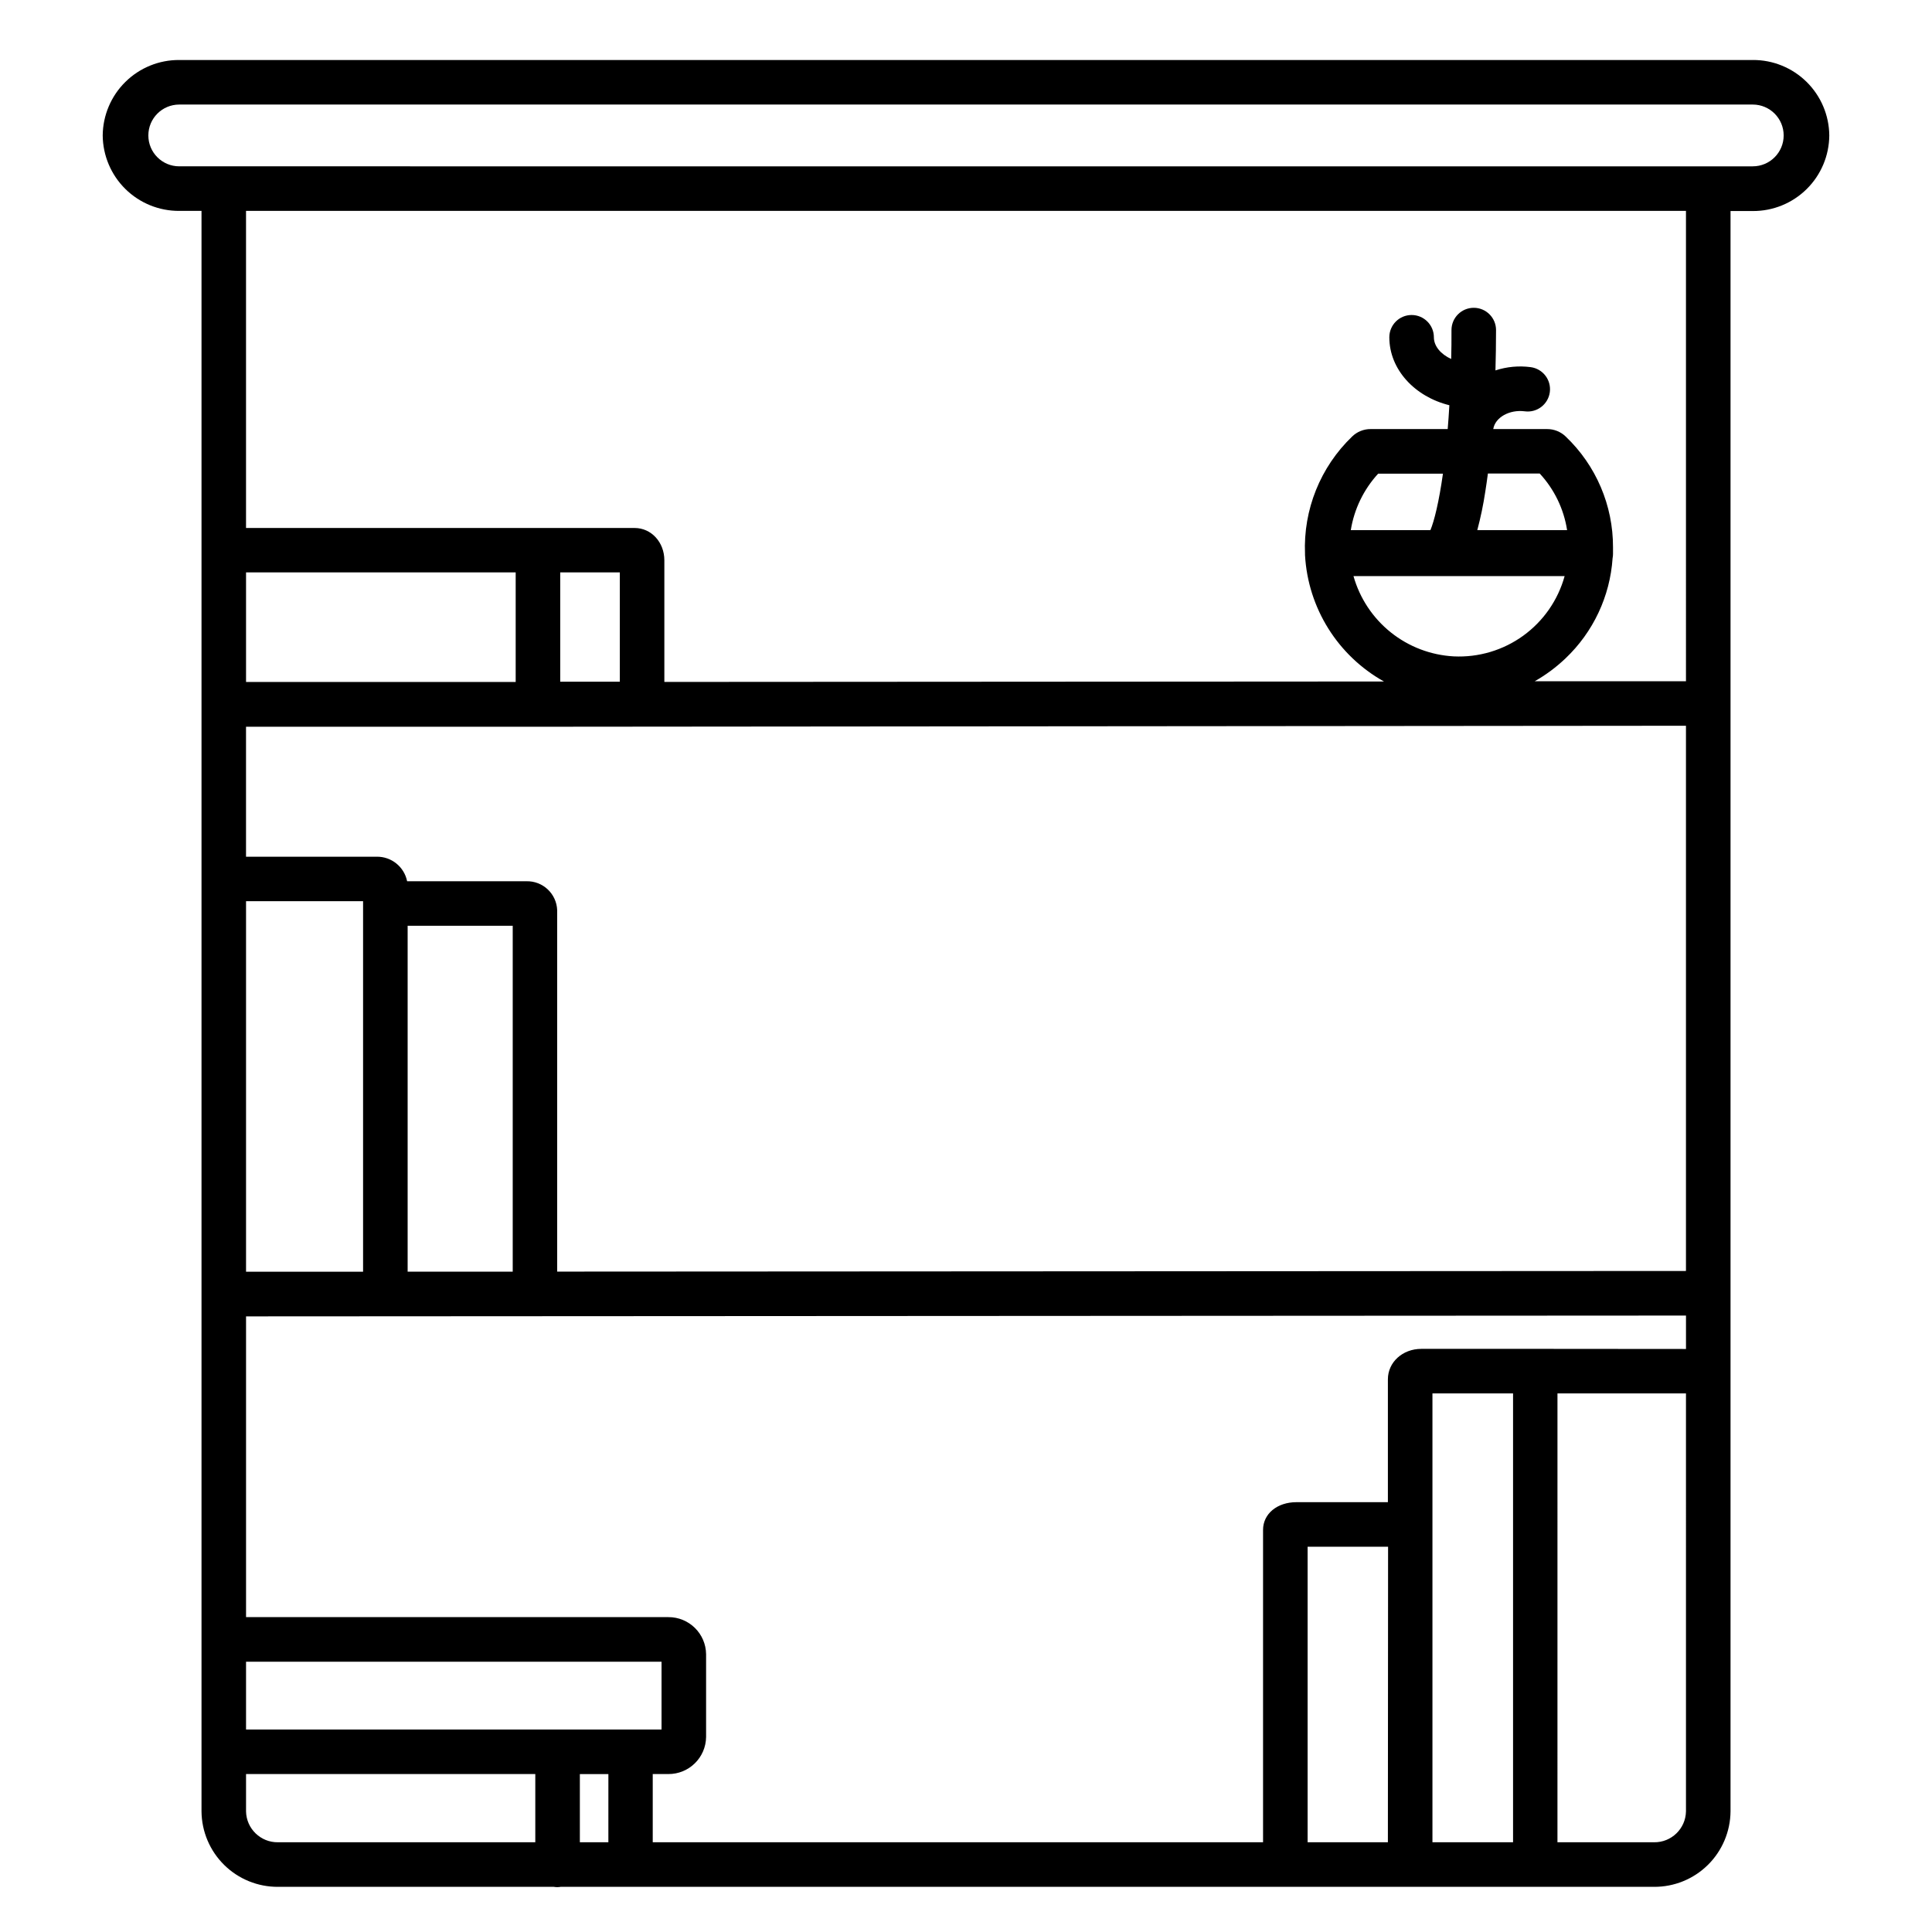
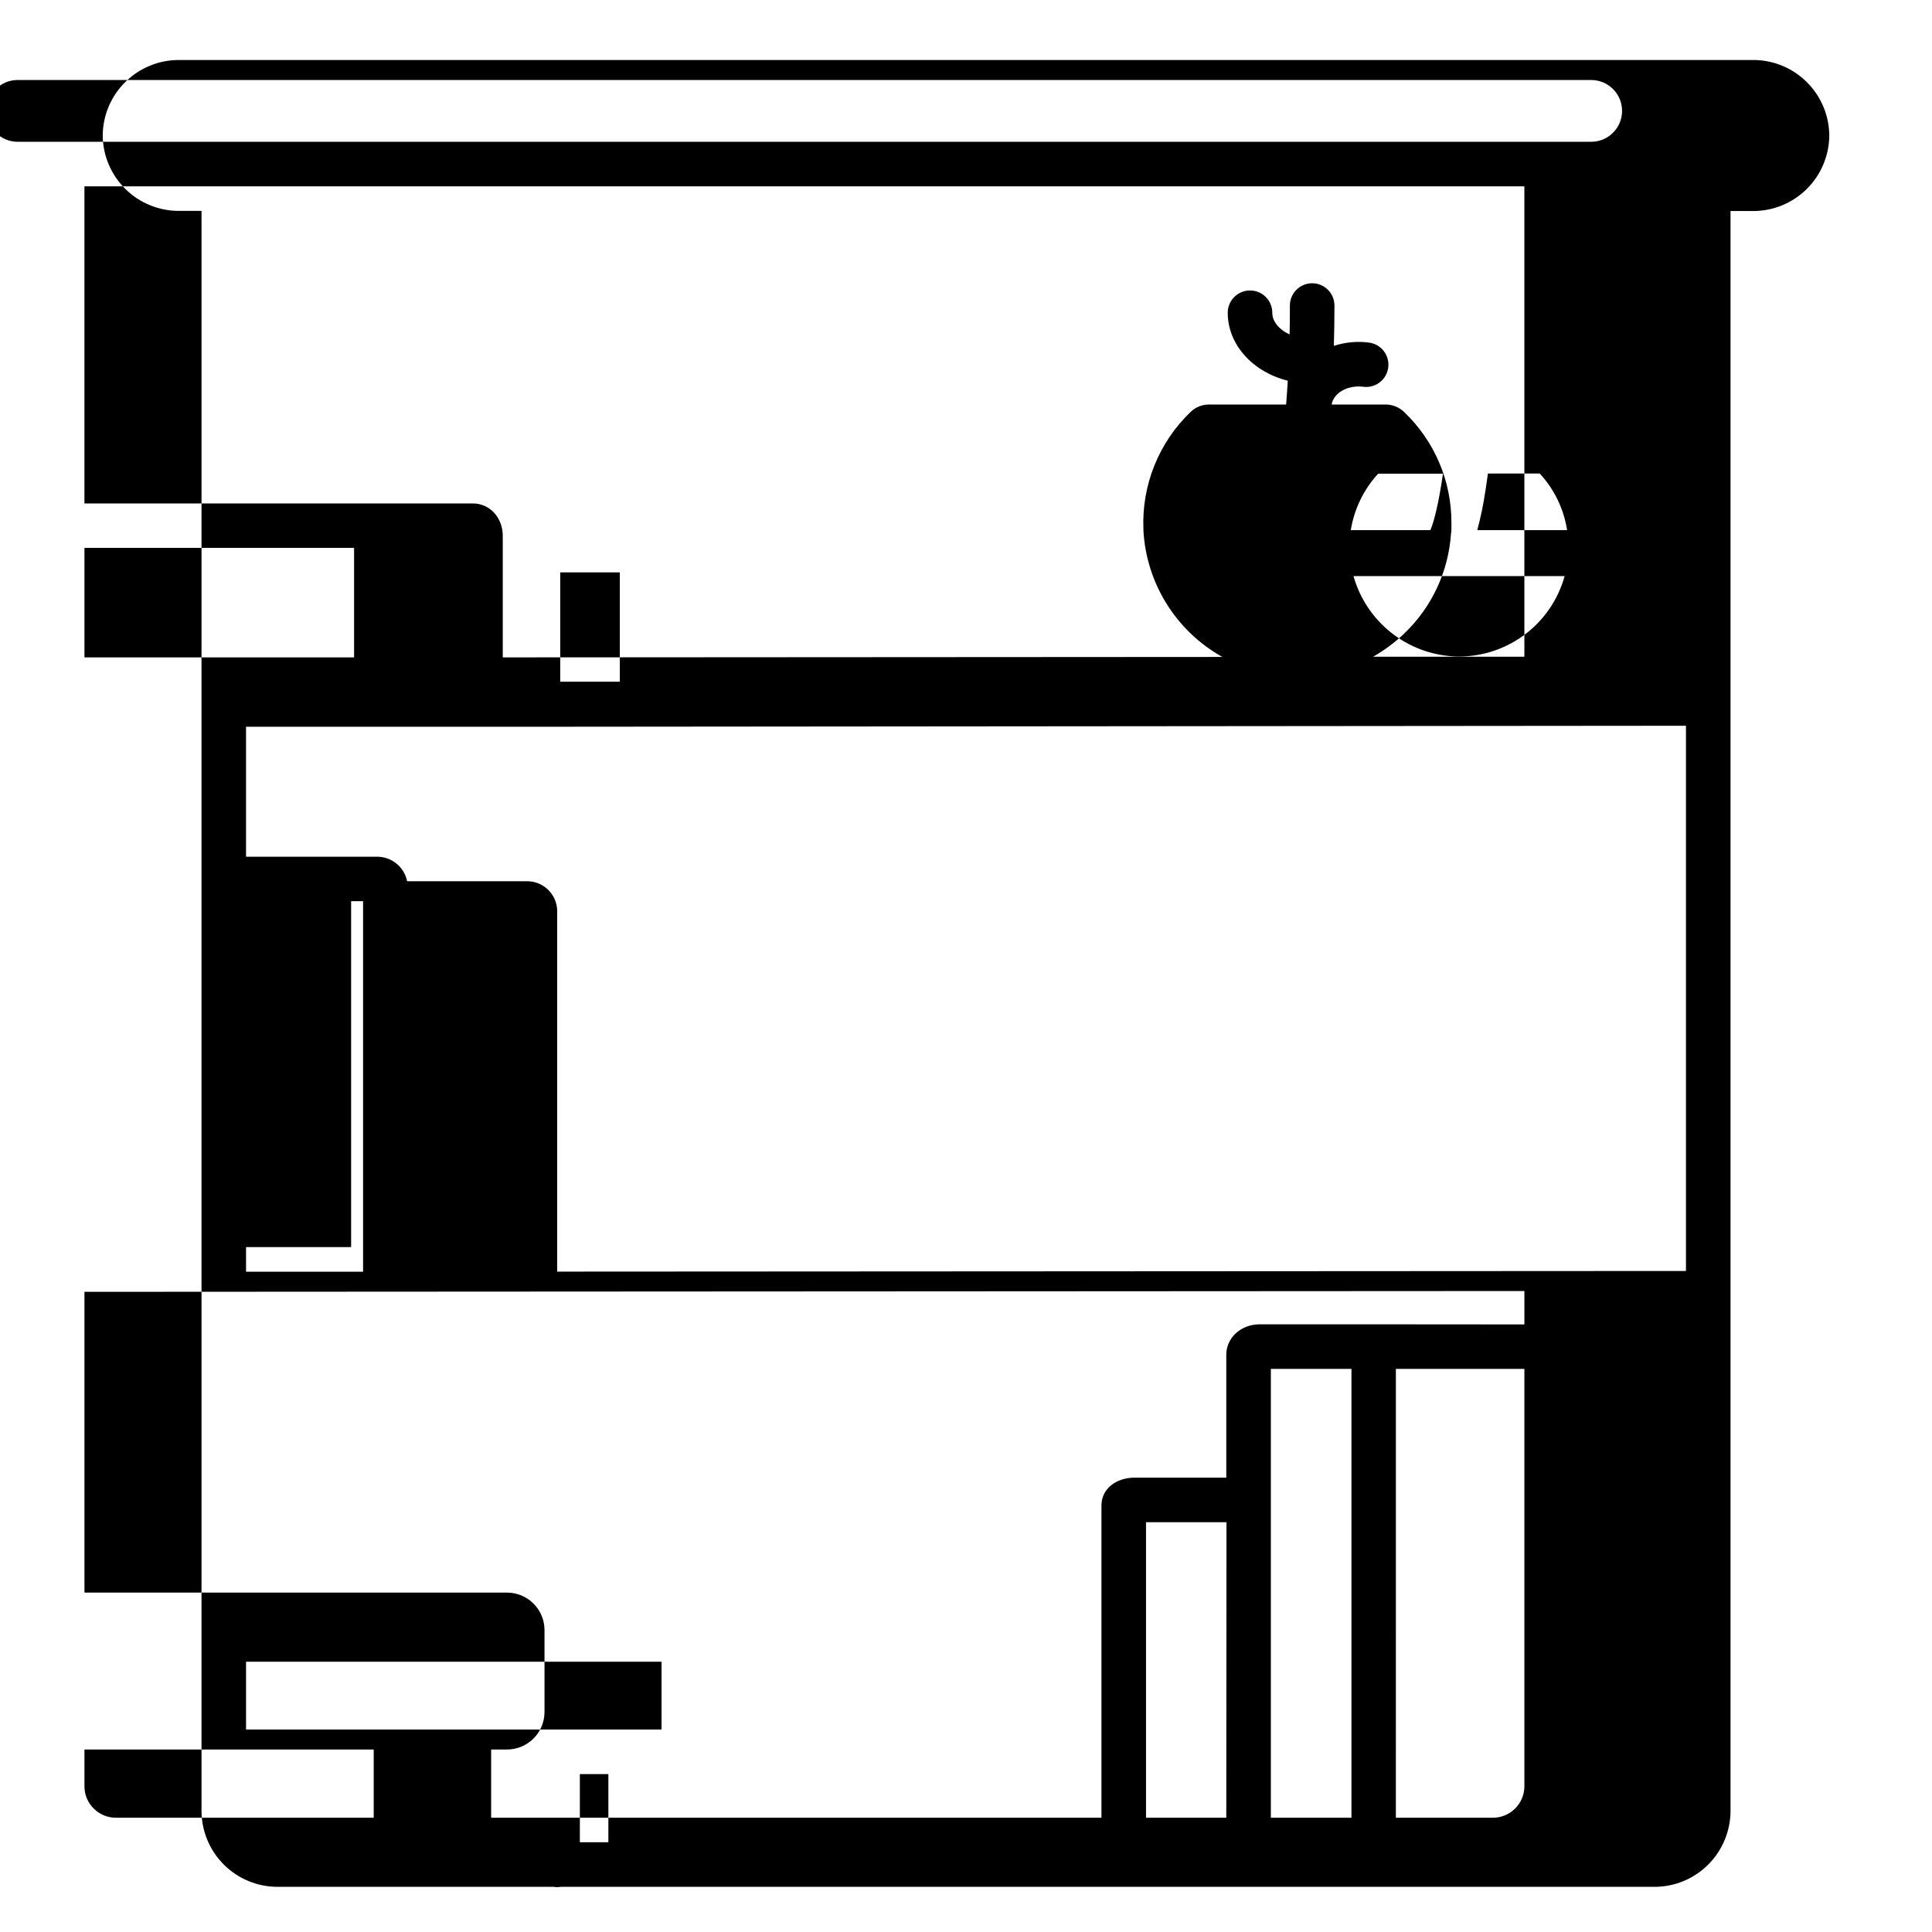
<svg xmlns="http://www.w3.org/2000/svg" fill="#000000" width="800px" height="800px" version="1.1" viewBox="144 144 512 512">
-   <path d="m608.5 159.9h-417c-5.34-0.031-10.473 2.059-14.273 5.809-3.801 3.746-5.961 8.848-6.008 14.188 0.047 5.336 2.207 10.438 6.008 14.188 3.801 3.746 8.934 5.836 14.273 5.805h5.902v424.15-0.004c0.043 5.34 2.203 10.441 6.004 14.188 3.797 3.75 8.93 5.836 14.266 5.809h73.102c0.594 0.105 1.199 0.105 1.793 0h289.76c5.34 0.031 10.473-2.055 14.273-5.805 3.805-3.75 5.961-8.852 6.008-14.191v-424.11h5.902c5.344 0.027 10.48-2.066 14.281-5.824 3.801-3.754 5.953-8.867 5.988-14.207-0.047-5.34-2.207-10.441-6.008-14.188-3.801-3.75-8.934-5.84-14.27-5.809zm-300.24 135.79v28.969h-15.797v-28.969zm243.78-26.203-0.004-0.004c3.863 4.168 6.391 9.395 7.262 15.008h-23.801c0.891-3.348 1.598-6.738 2.113-10.164 0.246-1.543 0.48-3.168 0.699-4.84zm-28.98 15.008-21.086-0.004c0.898-5.59 3.422-10.793 7.25-14.965h17.172c-1.055 7.469-2.305 12.543-3.336 15.004zm35.582 12.18c-1.758 6.352-5.621 11.922-10.961 15.789-5.34 3.867-11.836 5.801-18.422 5.484-6.094-0.332-11.934-2.559-16.699-6.375-4.762-3.816-8.215-9.023-9.871-14.898zm32.156 39.656v144.49l-299.14 0.168v-95.754c-0.145-4.383-3.805-7.82-8.188-7.695h-31.578c-0.773-3.824-4.164-6.559-8.066-6.504h-34.629v-34.441h77.352zm-293.13 295.89v-18.074h7.559l-0.004 18.074zm-88.465-29.883v-17.969h110.11v17.969zm0-219.51h31.016v98.195h-31.016zm42.824 6.504h27.848v91.668h-27.848zm28.633-64.609h-71.457v-29.027h71.457zm-71.457 299.31v-9.887h76.656v18.074h-68.184c-4.598 0.07-8.387-3.59-8.473-8.188zm302.6 8.188h-21.273v-78.316h21.324zm11.809 0v-118.95h21.363v118.95zm67.188-8.188c-0.086 4.598-3.875 8.258-8.473 8.188h-25.586l0.004-118.95h34.055zm-36.969-122.57h-33.172c-4.969 0-8.855 3.543-8.855 8.07v32.562l-24.227-0.004c-5.125 0-8.855 3.09-8.855 7.34v82.785h-161.74v-18.074h4.113c5.484 0.043 9.969-4.359 10.027-9.84v-21.906c-0.059-5.481-4.543-9.883-10.027-9.84h-111.89v-79.703l381.6-0.215v8.855zm36.969-176.92h-40.098c2.961-1.68 5.703-3.715 8.168-6.062 7.348-6.973 11.809-16.457 12.484-26.57 0.074-0.367 0.109-0.742 0.109-1.121v-0.355-0.453-0.926 0.004c0.039-11.105-4.5-21.73-12.547-29.383-1.32-1.273-3.086-1.977-4.918-1.969h-14.27c0.492-3.09 4.281-5.234 8.375-4.703 3.234 0.422 6.195-1.859 6.617-5.094 0.422-3.231-1.859-6.195-5.094-6.617-3.129-0.41-6.316-0.113-9.316 0.867 0.098-3.492 0.156-7.066 0.156-10.688 0-3.258-2.644-5.902-5.902-5.902-3.262 0-5.906 2.644-5.906 5.902 0 2.648 0 5.195-0.078 7.664-2.746-1.258-4.586-3.394-4.586-5.758v0.004c0-3.262-2.644-5.902-5.902-5.902-3.262 0-5.906 2.641-5.906 5.902 0 8.531 6.731 15.742 15.91 18.008-0.125 2.203-0.273 4.309-0.441 6.316h-20.398c-1.832-0.016-3.602 0.691-4.918 1.969-8.434 8.094-12.984 19.418-12.496 31.094v0.07c-0.008 0.086-0.008 0.172 0 0.254 0.773 14.016 8.668 26.66 20.918 33.508l-190.7 0.117v-32.227c0-4.801-3.465-8.57-7.871-8.57h-102.99v-84.035h381.6zm17.711-136.46-417.01-0.004c-4.523 0-8.188-3.664-8.188-8.184 0-4.523 3.664-8.188 8.188-8.188h417c4.519 0 8.188 3.664 8.188 8.188 0 4.519-3.668 8.184-8.188 8.184z" />
+   <path d="m608.5 159.9h-417c-5.34-0.031-10.473 2.059-14.273 5.809-3.801 3.746-5.961 8.848-6.008 14.188 0.047 5.336 2.207 10.438 6.008 14.188 3.801 3.746 8.934 5.836 14.273 5.805h5.902v424.15-0.004c0.043 5.34 2.203 10.441 6.004 14.188 3.797 3.75 8.93 5.836 14.266 5.809h73.102c0.594 0.105 1.199 0.105 1.793 0h289.76c5.34 0.031 10.473-2.055 14.273-5.805 3.805-3.75 5.961-8.852 6.008-14.191v-424.11h5.902c5.344 0.027 10.48-2.066 14.281-5.824 3.801-3.754 5.953-8.867 5.988-14.207-0.047-5.34-2.207-10.441-6.008-14.188-3.801-3.75-8.934-5.84-14.27-5.809zm-300.24 135.79v28.969h-15.797v-28.969zm243.78-26.203-0.004-0.004c3.863 4.168 6.391 9.395 7.262 15.008h-23.801c0.891-3.348 1.598-6.738 2.113-10.164 0.246-1.543 0.48-3.168 0.699-4.84zm-28.98 15.008-21.086-0.004c0.898-5.59 3.422-10.793 7.25-14.965h17.172c-1.055 7.469-2.305 12.543-3.336 15.004zm35.582 12.18c-1.758 6.352-5.621 11.922-10.961 15.789-5.34 3.867-11.836 5.801-18.422 5.484-6.094-0.332-11.934-2.559-16.699-6.375-4.762-3.816-8.215-9.023-9.871-14.898zm32.156 39.656v144.49l-299.14 0.168v-95.754c-0.145-4.383-3.805-7.82-8.188-7.695h-31.578c-0.773-3.824-4.164-6.559-8.066-6.504h-34.629v-34.441h77.352zm-293.13 295.89v-18.074h7.559l-0.004 18.074zm-88.465-29.883v-17.969h110.11v17.969zm0-219.51h31.016v98.195h-31.016zh27.848v91.668h-27.848zm28.633-64.609h-71.457v-29.027h71.457zm-71.457 299.31v-9.887h76.656v18.074h-68.184c-4.598 0.07-8.387-3.59-8.473-8.188zm302.6 8.188h-21.273v-78.316h21.324zm11.809 0v-118.95h21.363v118.95zm67.188-8.188c-0.086 4.598-3.875 8.258-8.473 8.188h-25.586l0.004-118.95h34.055zm-36.969-122.57h-33.172c-4.969 0-8.855 3.543-8.855 8.07v32.562l-24.227-0.004c-5.125 0-8.855 3.09-8.855 7.34v82.785h-161.74v-18.074h4.113c5.484 0.043 9.969-4.359 10.027-9.84v-21.906c-0.059-5.481-4.543-9.883-10.027-9.84h-111.89v-79.703l381.6-0.215v8.855zm36.969-176.92h-40.098c2.961-1.68 5.703-3.715 8.168-6.062 7.348-6.973 11.809-16.457 12.484-26.57 0.074-0.367 0.109-0.742 0.109-1.121v-0.355-0.453-0.926 0.004c0.039-11.105-4.5-21.73-12.547-29.383-1.32-1.273-3.086-1.977-4.918-1.969h-14.27c0.492-3.09 4.281-5.234 8.375-4.703 3.234 0.422 6.195-1.859 6.617-5.094 0.422-3.231-1.859-6.195-5.094-6.617-3.129-0.41-6.316-0.113-9.316 0.867 0.098-3.492 0.156-7.066 0.156-10.688 0-3.258-2.644-5.902-5.902-5.902-3.262 0-5.906 2.644-5.906 5.902 0 2.648 0 5.195-0.078 7.664-2.746-1.258-4.586-3.394-4.586-5.758v0.004c0-3.262-2.644-5.902-5.902-5.902-3.262 0-5.906 2.641-5.906 5.902 0 8.531 6.731 15.742 15.91 18.008-0.125 2.203-0.273 4.309-0.441 6.316h-20.398c-1.832-0.016-3.602 0.691-4.918 1.969-8.434 8.094-12.984 19.418-12.496 31.094v0.07c-0.008 0.086-0.008 0.172 0 0.254 0.773 14.016 8.668 26.66 20.918 33.508l-190.7 0.117v-32.227c0-4.801-3.465-8.57-7.871-8.57h-102.99v-84.035h381.6zm17.711-136.46-417.01-0.004c-4.523 0-8.188-3.664-8.188-8.184 0-4.523 3.664-8.188 8.188-8.188h417c4.519 0 8.188 3.664 8.188 8.188 0 4.519-3.668 8.184-8.188 8.184z" />
</svg>